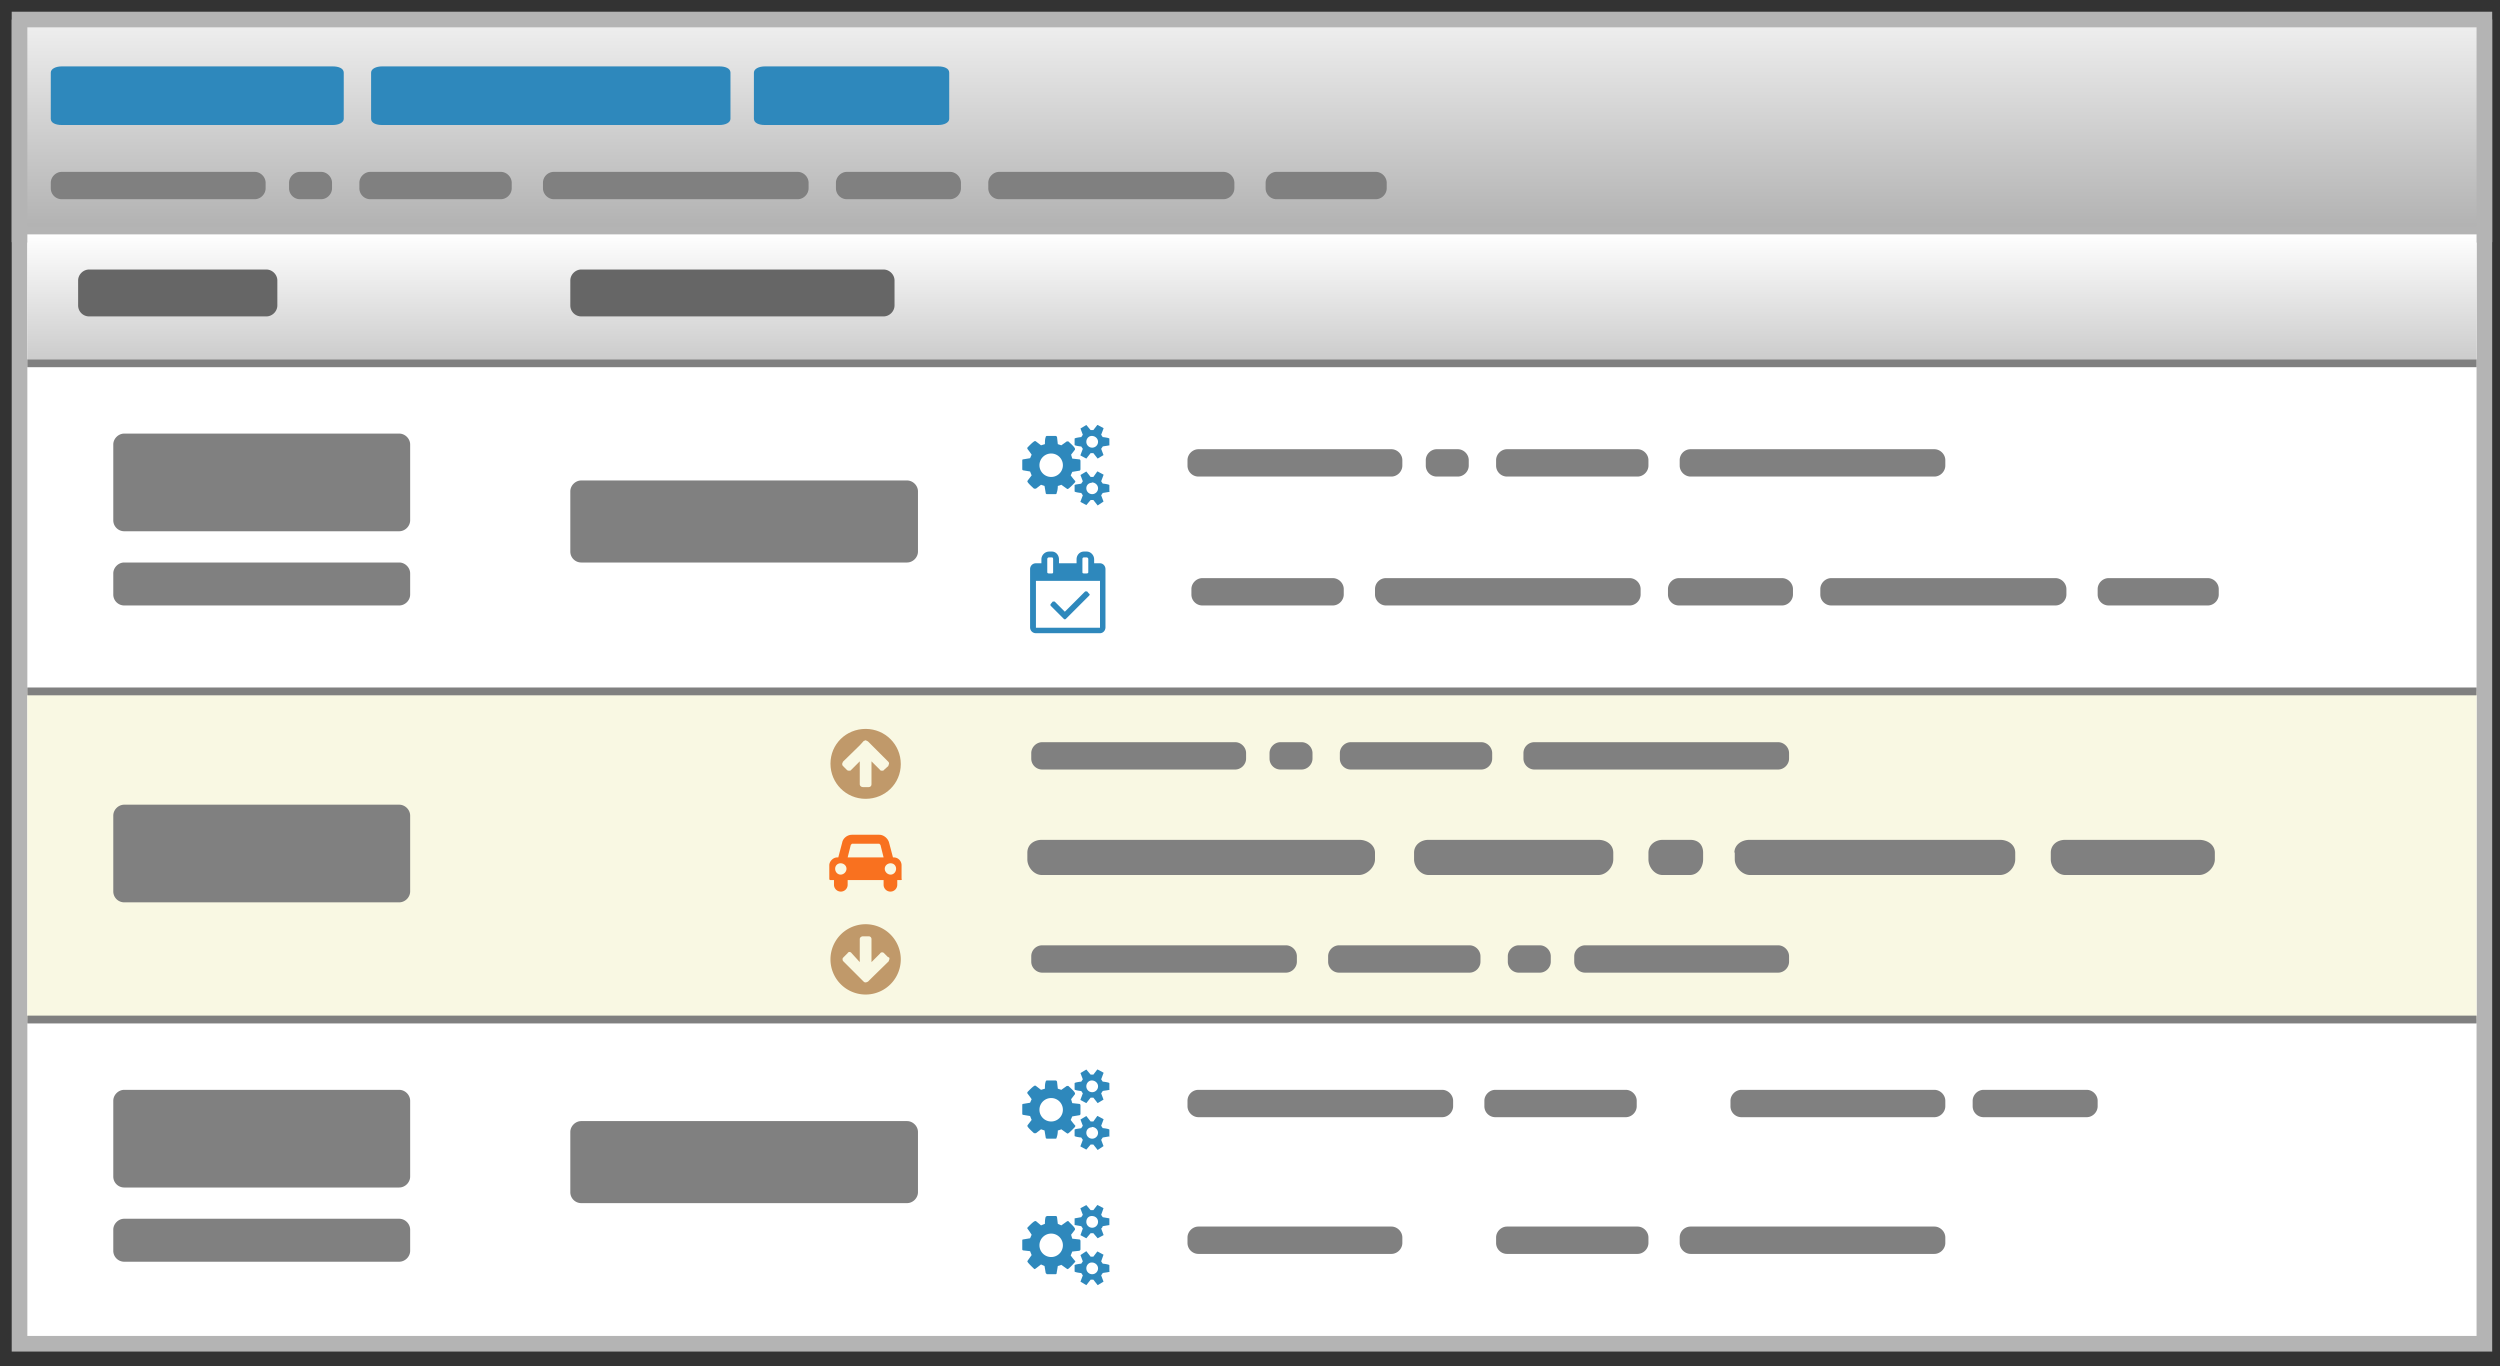
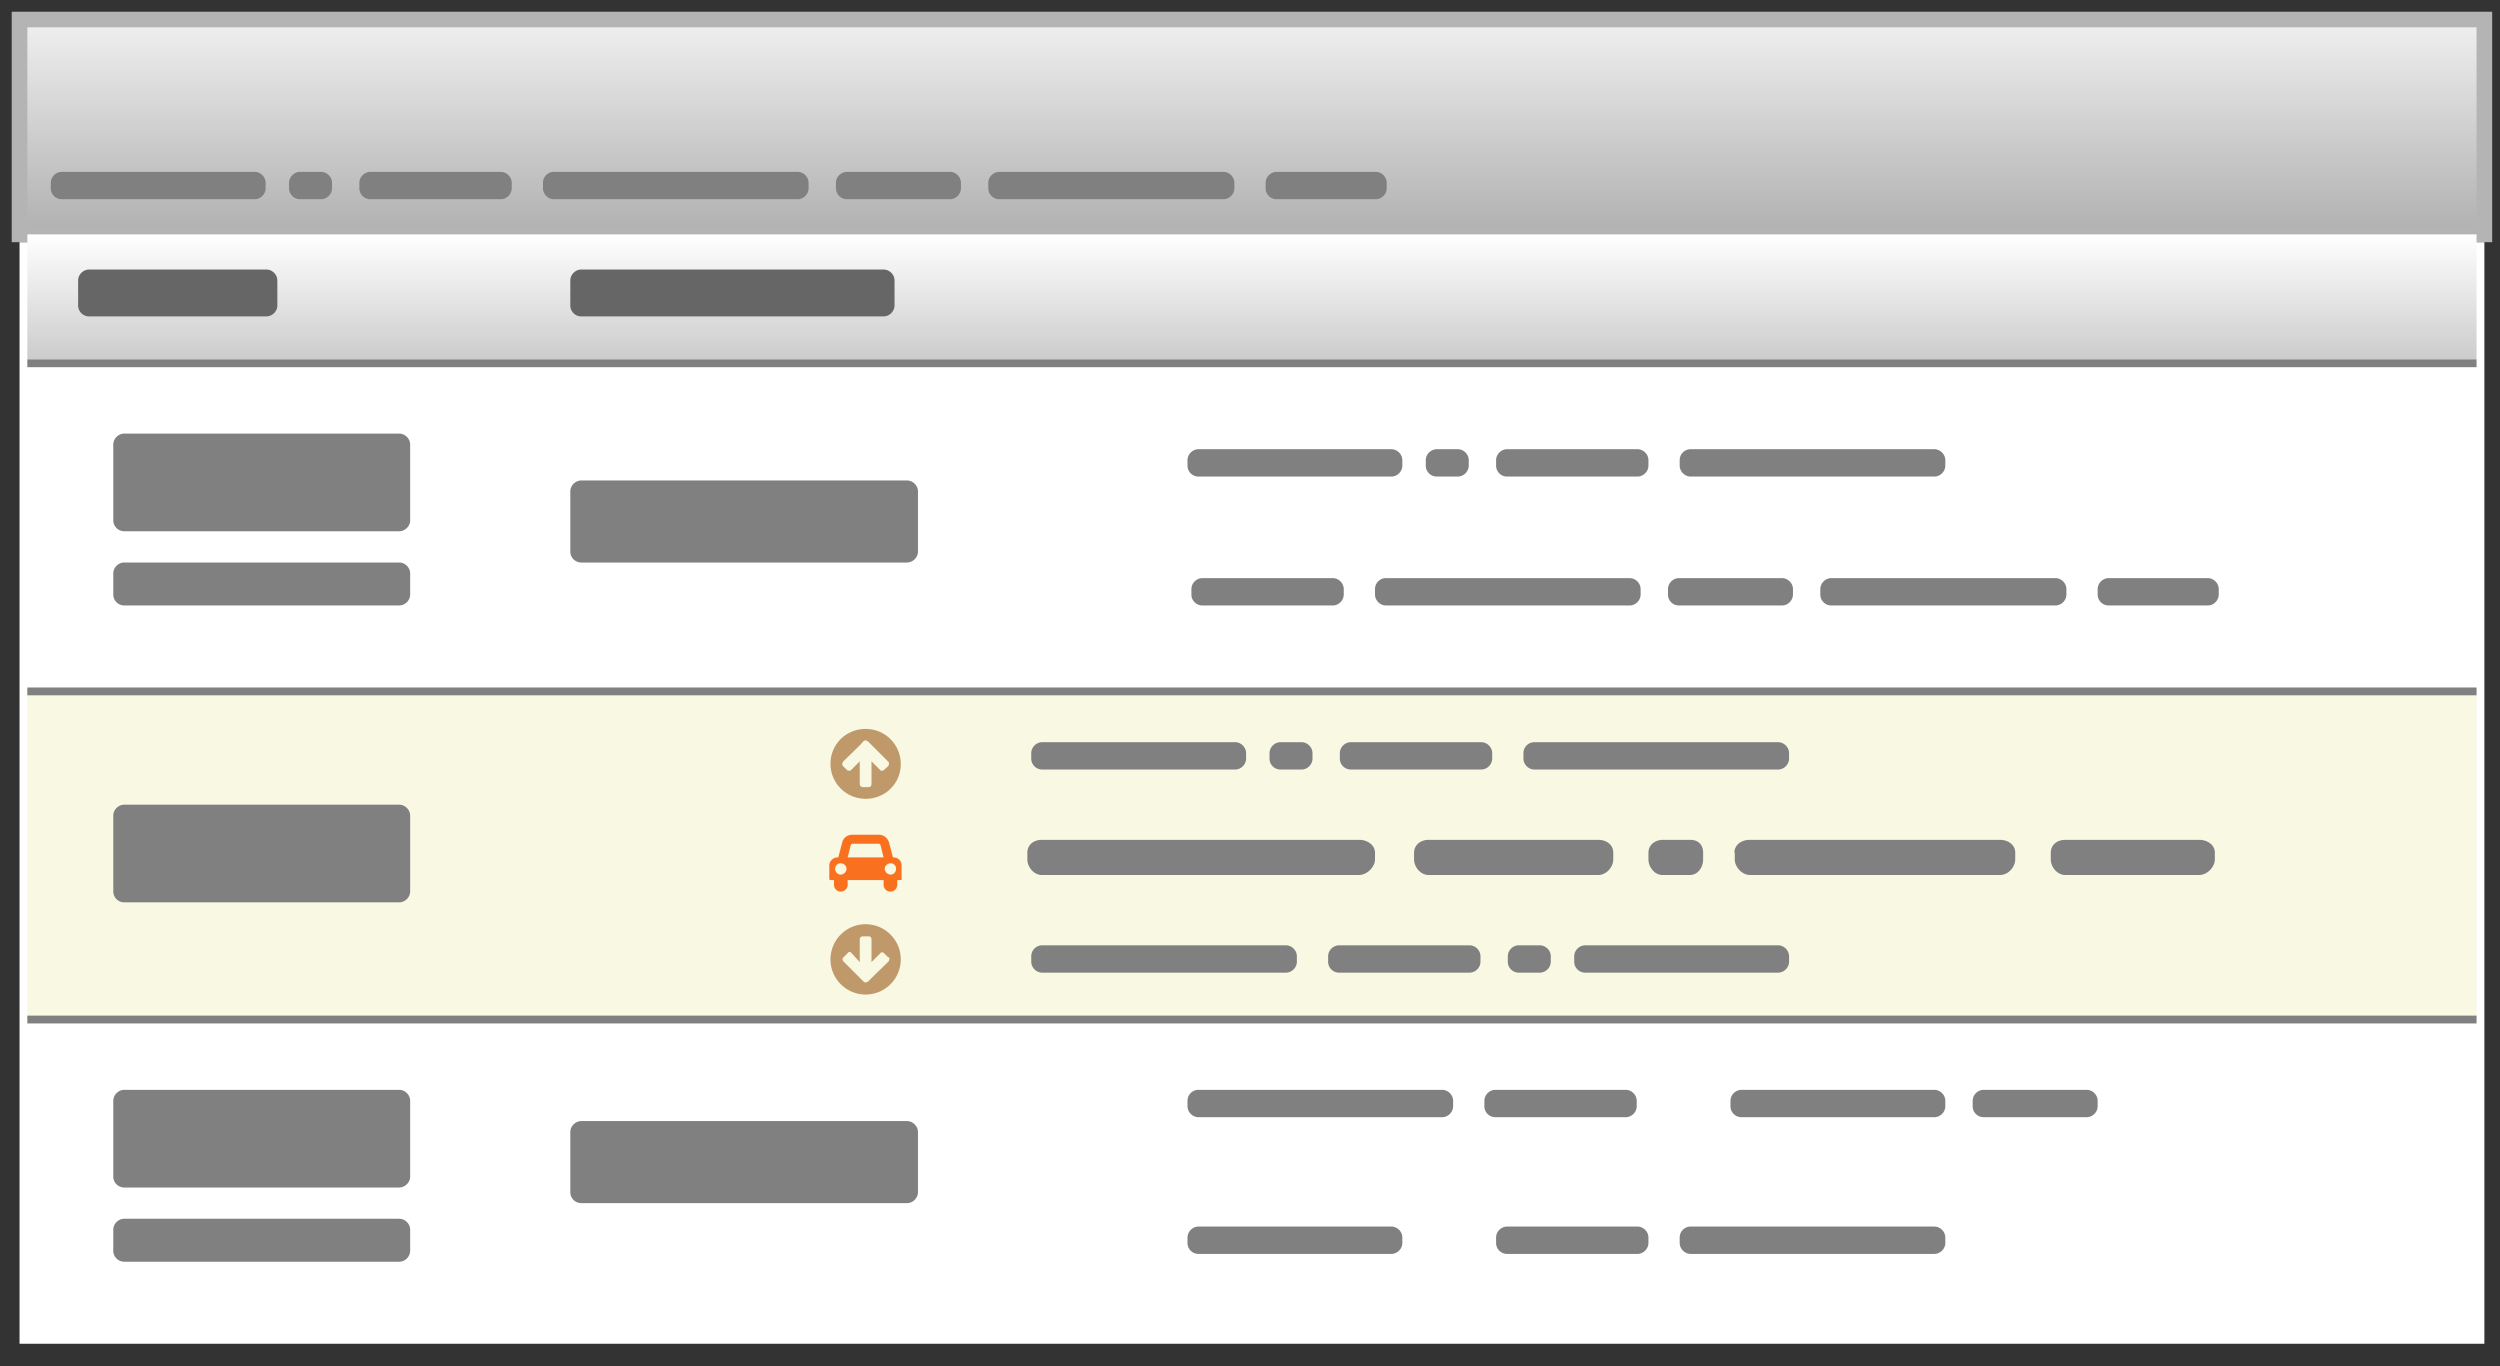
<svg xmlns="http://www.w3.org/2000/svg" viewBox="0 0 640 349.7">
  <rect x="0" y="0" width="640" height="349.7" fill="#333333" stroke="none" />
  <path fill="#FFF" d="M5 62h631v282H5z" />
-   <path fill="none" stroke="#B4B4B4" stroke-miterlimit="10" stroke-width="4" d="M5 7h631v337H5z" />
  <linearGradient id="a" x1="320.5" x2="320.5" y1="5" y2="60" gradientUnits="userSpaceOnUse">
    <stop offset="0" stop-color="#f0f0f0" />
    <stop offset="1" stop-color="#b0b0b0" />
  </linearGradient>
  <path fill="url(#a)" stroke="#B4B4B4" stroke-miterlimit="10" stroke-width="4" d="M5 5h631v55H5z" />
-   <path fill="#2E88BC" d="M88 30.4c0 1-1.3 1.6-2.8 1.6H15.8c-1.5 0-2.8-.5-2.8-1.6V18.6c0-1 1.3-1.6 2.8-1.6h69.4c1.5 0 2.8.5 2.8 1.6v11.8zM187 30.4c0 1-1.3 1.6-2.8 1.6H97.8c-1.5 0-2.8-.5-2.8-1.6V18.6c0-1 1.3-1.6 2.8-1.6h86.4c1.5 0 2.8.5 2.8 1.6v11.8zM243 30.4c0 1-1.3 1.6-2.8 1.6h-44.4c-1.5 0-2.8-.5-2.8-1.6V18.6c0-1 1.3-1.6 2.8-1.6h44.4c1.5 0 2.8.5 2.8 1.6v11.8z" />
  <path fill="gray" d="M68 48.2c0 1.5-1.3 2.8-2.8 2.8H15.8a2.8 2.8 0 01-2.8-2.8v-1.4c0-1.5 1.3-2.8 2.8-2.8h49.4c1.5 0 2.8 1.3 2.8 2.8v1.4zM85 48.2c0 1.5-1.3 2.8-2.8 2.8h-5.4a2.8 2.8 0 01-2.8-2.8v-1.4c0-1.5 1.3-2.8 2.8-2.8h5.4c1.5 0 2.8 1.3 2.8 2.8v1.4zM131 48.2c0 1.5-1.3 2.8-2.8 2.8H94.8a2.8 2.8 0 01-2.8-2.8v-1.4c0-1.5 1.3-2.8 2.8-2.8h33.4c1.5 0 2.8 1.3 2.8 2.8v1.4zM207 46.8c0-1.5-1.3-2.8-2.8-2.8h-62.4a2.8 2.8 0 00-2.8 2.8v1.4c0 1.5 1.3 2.8 2.8 2.8h62.4c1.5 0 2.8-1.3 2.8-2.8v-1.4zM246 48.2c0 1.5-1.3 2.8-2.8 2.8h-26.4a2.8 2.8 0 01-2.8-2.8v-1.4c0-1.5 1.3-2.8 2.8-2.8h26.4c1.5 0 2.8 1.3 2.8 2.8v1.4zM316 48.2c0 1.5-1.3 2.8-2.8 2.8h-57.4a2.8 2.8 0 01-2.8-2.8v-1.4c0-1.5 1.3-2.8 2.8-2.8h57.4c1.5 0 2.8 1.3 2.8 2.8v1.4zM355 48.2c0 1.5-1.3 2.8-2.8 2.8h-25.4a2.8 2.8 0 01-2.8-2.8v-1.4c0-1.5 1.3-2.8 2.8-2.8h25.4c1.5 0 2.8 1.3 2.8 2.8v1.4z" />
  <g>
    <linearGradient id="b" x1="320.5" x2="320.5" y1="60" y2="92" gradientUnits="userSpaceOnUse">
      <stop offset="0" stop-color="#fff" />
      <stop offset="1" stop-color="#ccc" />
    </linearGradient>
    <path fill="url(#b)" d="M7 60h627v32H7z" />
    <path fill="#F9F8E3" d="M7 177h627v84H7z" />
    <g fill="none" stroke="gray" stroke-miterlimit="10" stroke-width="2">
      <path d="M7 177h627M7 261h627M7 93h627" />
    </g>
    <path fill="#666" d="M71 78.2c0 1.5-1.3 2.8-2.8 2.8H22.8a2.8 2.8 0 01-2.8-2.8v-6.4c0-1.5 1.3-2.8 2.8-2.8h45.4c1.5 0 2.8 1.3 2.8 2.8v6.4zM229 78.2c0 1.5-1.3 2.8-2.8 2.8h-77.4a2.8 2.8 0 01-2.8-2.8v-6.4c0-1.5 1.3-2.8 2.8-2.8h77.4c1.5 0 2.8 1.3 2.8 2.8v6.4z" />
    <path fill="gray" d="M105 133.2c0 1.5-1.3 2.8-2.8 2.8H31.8a2.8 2.8 0 01-2.8-2.8v-19.4c0-1.5 1.3-2.8 2.8-2.8h70.4c1.5 0 2.8 1.3 2.8 2.8v19.4zM105 152.2c0 1.5-1.3 2.8-2.8 2.8H31.8a2.8 2.8 0 01-2.8-2.8v-5.4c0-1.5 1.3-2.8 2.8-2.8h70.4c1.5 0 2.8 1.3 2.8 2.8v5.4zM105 228.2c0 1.5-1.3 2.8-2.8 2.8H31.8a2.8 2.8 0 01-2.8-2.8v-19.4c0-1.5 1.3-2.8 2.8-2.8h70.4c1.5 0 2.8 1.3 2.8 2.8v19.4zM105 301.2c0 1.5-1.3 2.8-2.8 2.8H31.8a2.8 2.8 0 01-2.8-2.8v-19.4c0-1.5 1.3-2.8 2.8-2.8h70.4c1.5 0 2.8 1.3 2.8 2.8v19.4zM105 320.2c0 1.5-1.3 2.8-2.8 2.8H31.8a2.8 2.8 0 01-2.8-2.8v-5.4c0-1.5 1.3-2.8 2.8-2.8h70.4c1.5 0 2.8 1.3 2.8 2.8v5.4zM235 141.2c0 1.5-1.3 2.8-2.8 2.8h-83.4a2.8 2.8 0 01-2.8-2.8v-15.4c0-1.5 1.3-2.8 2.8-2.8h83.4c1.5 0 2.8 1.3 2.8 2.8v15.4zM235 305.2c0 1.5-1.3 2.8-2.8 2.8h-83.4a2.8 2.8 0 01-2.8-2.8v-15.4c0-1.5 1.3-2.8 2.8-2.8h83.4c1.5 0 2.8 1.3 2.8 2.8v15.4z" />
    <path fill="#C0996A" d="M221.6 204.5c-5 0-9-4-9-9s4-8.9 9-8.9 9 4 9 9-4 8.9-9 8.9zm5.8-9.5l-4.2-4.2-1-1-.6-.3-.5.2-1 1.1-4.3 4.2-.2.5c0 .2 0 .4.2.6l1 1c.2.2.4.2.6.2.2 0 .4 0 .5-.2l2.2-2.2v5.9c0 .4.4.7.8.7h1.5c.4 0 .7-.3.7-.7v-5.9l2.2 2.2c.1.2.3.2.5.2s.4 0 .5-.2l1.1-1 .2-.6c0-.2 0-.3-.2-.5z" />
    <path fill="#F9711F" d="M230.9 225c0 .2-.2.3-.3.3h-.9v1.2a1.7 1.7 0 01-3.5 0v-1.2H217v1.2a1.7 1.7 0 01-3.5 0v-1.2h-.9a.3.3 0 01-.3-.3v-3.5c0-1 1-2 2-2h.3l1-3.8c.2-1.1 1.3-2 2.5-2h7c1.1 0 2.2.9 2.5 2l1 3.8h.2c1.2 0 2 1 2 2v3.5zm-15.7-4c-.8 0-1.4.6-1.4 1.4 0 .8.6 1.5 1.4 1.5.8 0 1.5-.7 1.5-1.5s-.7-1.4-1.5-1.4zm11-1.5l-.8-3.2-.3-.3h-7l-.3.3-.8 3.2h9.2zm1.8 1.5c-.8 0-1.5.6-1.5 1.4 0 .8.7 1.5 1.5 1.5s1.4-.7 1.4-1.5-.6-1.4-1.4-1.4z" />
    <path fill="#C0996A" d="M221.6 254.6a9 9 0 110-18 9 9 0 010 18zm5.8-9.5l-1-1a.7.7 0 00-.6-.3c-.2 0-.4.1-.5.3l-2.2 2.2v-5.9c0-.4-.3-.7-.7-.7h-1.5c-.4 0-.8.3-.8.7v5.9L218 244a.7.7 0 00-.5-.3c-.2 0-.4.1-.5.3l-1 1c-.2.2-.3.3-.3.5s0 .4.2.6l4.2 4.2 1 1c.2.2.4.2.6.2l.5-.2 1-1 4.3-4.2.2-.6c0-.2 0-.3-.2-.5z" />
-     <path fill="#2E88BC" d="M283 160.6c0 .8-.6 1.5-1.4 1.5h-16.4c-.9 0-1.5-.7-1.5-1.5v-14.9c0-.8.6-1.5 1.5-1.5h1.4v-1c0-1.1.9-2 2-2h.7c1 0 1.8.9 1.8 2v1h4.5v-1c0-1.1.8-2 1.9-2h.7c1 0 1.9.9 1.9 2v1h1.5c.8 0 1.4.7 1.4 1.5v15zm-1.4 0v-11.9h-16.4v12h16.4zm-12-17.5c0-.2-.1-.4-.3-.4h-.8c-.2 0-.4.2-.4.4v3.4c0 .2.2.3.4.3h.8c.2 0 .3-.1.3-.3V143zm3.3 15.3c-.2.2-.4.2-.6 0l-3.3-3.3a.4.4 0 010-.5l.5-.6h.5l2.6 2.6 5.2-5.2h.5l.5.6c.2 0 .2.3 0 .5l-6 6zm5.7-15.3c0-.2-.2-.4-.4-.4h-.7c-.3 0-.4.2-.4.4v3.4c0 .2.1.3.4.3h.7c.2 0 .4-.1.4-.3V143zM276.6 285.1c0 .2-.1.4-.3.4l-1.8.3-.4.9a18.8 18.8 0 001.2 1.5l-.1.3c-.3.3-1.6 1.7-1.9 1.7l-.2-.1-1.4-1a5 5 0 01-.9.3c0 .6-.1 1.3-.3 1.8 0 .2-.1.3-.3.3H268c-.1 0-.3-.1-.3-.3l-.3-1.8-.9-.3-1.3 1h-.3-.2c-.3-.3-1.7-1.5-1.7-1.9l.1-.2 1-1.3-.4-1-1.8-.3c-.1 0-.2-.1-.2-.3V283c0-.2 0-.4.2-.4l1.8-.3.4-.9a18.8 18.8 0 00-1.1-1.5v-.3c.3-.3 1.6-1.7 2-1.7l.2.1 1.3 1 1-.3c0-.6 0-1.3.2-1.8 0-.2.2-.3.3-.3h2.2c.2 0 .3.1.4.3l.2 1.8.9.3 1.4-1h.4c.3.3 1.7 1.5 1.7 1.9v.2l-1 1.3.3 1 1.8.2c.2 0 .3.2.3.4v2.1zm-7.5-4a3 3 0 000 6 3 3 0 000-6zm15-2.2c0 .2-1.6.3-1.8.4l-.4.6.6 1.6-1.5.9-1.1-1.4h-.7l-1.1 1.4-1.5-.8v-.1l.6-1.6-.4-.6c-.2 0-1.7-.2-1.7-.4v-1.6c0-.2 1.5-.4 1.7-.4l.4-.6-.6-1.6 1.5-.9 1.1 1.3h.7l1-1.3h.1l1.5.8v.1l-.6 1.6.4.6c.2 0 1.7.2 1.7.4v1.6zm0 12l-1.8.3-.4.6.6 1.6-1.5 1-1.1-1.4h-.7l-1.1 1.3-1.5-.8v-.1l.6-1.6-.4-.6c-.2 0-1.7-.2-1.7-.4v-1.6c0-.2 1.5-.3 1.7-.4l.4-.6-.6-1.6 1.5-.9 1.1 1.4h.7l1-1.4h.1l1.5.8v.1l-.6 1.6.4.6c.2 0 1.7.2 1.7.4v1.6zm-4.6-14.3c-.8 0-1.4.7-1.4 1.5a1.5 1.5 0 003 0c0-.8-.7-1.5-1.6-1.5zm0 12c-.8 0-1.4.6-1.4 1.4a1.5 1.5 0 003 0c0-.8-.7-1.5-1.6-1.5zM276.6 120.1c0 .2-.1.4-.3.4l-1.8.3-.4.9a18.8 18.8 0 001.2 1.5l-.1.3c-.3.3-1.6 1.7-1.9 1.7l-.2-.1-1.4-1a5 5 0 01-.9.3c0 .6-.1 1.3-.3 1.8 0 .2-.1.3-.3.3H268c-.1 0-.3-.1-.3-.3l-.3-1.8-.9-.3-1.3 1h-.3-.2c-.3-.3-1.7-1.5-1.7-1.9l.1-.2 1-1.3-.4-1-1.8-.3a.3.3 0 01-.2-.3V118c0-.2 0-.4.2-.4l1.8-.3.4-.9a18.8 18.8 0 00-1.1-1.5v-.3c.3-.3 1.6-1.7 2-1.7l.2.1 1.3 1 1-.3c0-.6 0-1.3.2-1.8 0-.2.2-.3.3-.3h2.2c.2 0 .3.1.4.3l.2 1.8.9.3 1.4-1h.4c.3.3 1.7 1.5 1.7 1.9v.2l-1 1.3.3 1 1.8.2c.2 0 .3.2.3.4v2.1zm-7.5-4a3 3 0 000 6 3 3 0 000-6zm15-2.2c0 .2-1.6.3-1.8.4l-.4.6.6 1.6-1.5.9-1.1-1.4h-.7l-1.1 1.4-1.5-.8v-.1l.6-1.6-.4-.6c-.2 0-1.7-.2-1.7-.4v-1.6c0-.2 1.5-.4 1.7-.4l.4-.6-.6-1.6 1.5-.9 1.1 1.3h.7l1-1.3h.1l1.5.8v.1l-.6 1.6.4.6c.2 0 1.7.2 1.7.4v1.6zm0 12l-1.8.3-.4.6.6 1.6-1.5 1-1.1-1.4h-.7l-1.1 1.3-1.5-.8v-.1l.6-1.6-.4-.6c-.2 0-1.7-.2-1.7-.4v-1.6c0-.2 1.5-.3 1.7-.4l.4-.6-.6-1.6 1.5-.9 1.1 1.4h.7l1-1.4h.1l1.5.8v.1l-.6 1.6.4.6c.2 0 1.7.2 1.7.4v1.6zm-4.6-14.3c-.8 0-1.4.7-1.4 1.5a1.5 1.5 0 003 0c0-.8-.7-1.5-1.6-1.5zm0 12c-.8 0-1.4.6-1.4 1.4a1.5 1.5 0 003 0c0-.8-.7-1.5-1.6-1.5zM276.6 319.8c0 .2-.1.3-.3.4l-1.8.2-.4 1a18.8 18.8 0 001.2 1.5l-.1.2c-.3.3-1.6 1.8-1.9 1.8l-.2-.1-1.4-1a5 5 0 01-.9.3l-.3 1.8c0 .2-.1.3-.3.3H268l-.3-.3-.3-1.8-.9-.4-1.3 1-.3.2-.2-.1c-.3-.3-1.7-1.6-1.7-1.9l.1-.2 1-1.4-.4-1-1.8-.2a.3.3 0 01-.2-.3v-2.2c0-.1 0-.3.2-.3l1.8-.3.4-.9a18.8 18.8 0 00-1.1-1.6v-.2c.3-.3 1.6-1.7 2-1.7h.2l1.3 1.1 1-.4c0-.5 0-1.2.2-1.8l.3-.2h2.2c.2 0 .3 0 .4.3l.2 1.7.9.4 1.4-1 .2-.1h.2c.3.4 1.7 1.6 1.7 2v.2l-1 1.3.3 1 1.8.2c.2 0 .3.2.3.4v2.1zm-7.5-4a3 3 0 100 6 3 3 0 000-6zm15-2.2l-1.8.3c-.1.3-.2.5-.4.6l.6 1.6v.1l-1.5.8-1.1-1.3h-.7l-1.1 1.3-1.5-.8.6-1.7-.4-.6-1.7-.3v-1.7l1.7-.3.4-.6-.6-1.6v-.1l1.5-.8 1.1 1.3h.7l1-1.3h.1l1.5.8-.6 1.7.4.6 1.7.3v1.7zm0 11.9c0 .2-1.6.3-1.8.4l-.4.6.6 1.6-1.5.9-1.1-1.4h-.7l-1.1 1.4-1.5-.9.6-1.6-.4-.6c-.2 0-1.7-.2-1.7-.4v-1.6c0-.2 1.5-.4 1.7-.4l.4-.6-.6-1.6 1.5-1 1.1 1.4h.7l1-1.3h.1l1.5.8-.6 1.7.4.6c.2 0 1.7.2 1.7.4v1.6zm-4.6-14.2c-.8 0-1.4.6-1.4 1.5a1.5 1.5 0 003 0c0-.9-.7-1.5-1.6-1.5zm0 11.9c-.8 0-1.4.7-1.4 1.5a1.5 1.5 0 003 0c0-.8-.7-1.5-1.6-1.5z" />
    <path fill="gray" d="M359 119.2c0 1.5-1.3 2.8-2.8 2.8h-49.4a2.8 2.8 0 01-2.8-2.8v-1.4c0-1.5 1.3-2.8 2.8-2.8h49.4c1.5 0 2.8 1.3 2.8 2.8v1.4zM376 119.2c0 1.5-1.3 2.8-2.8 2.8h-5.4a2.8 2.8 0 01-2.8-2.8v-1.4c0-1.5 1.3-2.8 2.8-2.8h5.4c1.5 0 2.8 1.3 2.8 2.8v1.4zM422 119.2c0 1.5-1.3 2.8-2.8 2.8h-33.4a2.8 2.8 0 01-2.8-2.8v-1.4c0-1.5 1.3-2.8 2.8-2.8h33.4c1.5 0 2.8 1.3 2.8 2.8v1.4zM498 117.8c0-1.5-1.3-2.8-2.8-2.8h-62.4a2.8 2.8 0 00-2.8 2.8v1.4c0 1.5 1.3 2.8 2.8 2.8h62.4c1.5 0 2.8-1.3 2.8-2.8v-1.4zM319 194.2c0 1.5-1.3 2.8-2.8 2.8h-49.4a2.8 2.8 0 01-2.8-2.8v-1.4c0-1.5 1.3-2.8 2.8-2.8h49.4c1.5 0 2.8 1.3 2.8 2.8v1.4zM336 194.2c0 1.5-1.3 2.8-2.8 2.8h-5.4a2.8 2.8 0 01-2.8-2.8v-1.4c0-1.5 1.3-2.8 2.8-2.8h5.4c1.5 0 2.8 1.3 2.8 2.8v1.4zM382 194.2c0 1.5-1.3 2.8-2.8 2.8h-33.4a2.8 2.8 0 01-2.8-2.8v-1.4c0-1.5 1.3-2.8 2.8-2.8h33.4c1.5 0 2.8 1.3 2.8 2.8v1.4zM458 192.8c0-1.5-1.3-2.8-2.8-2.8h-62.4a2.8 2.8 0 00-2.8 2.8v1.4c0 1.5 1.3 2.8 2.8 2.8h62.4c1.5 0 2.8-1.3 2.8-2.8v-1.4zM403 244.8c0-1.5 1.3-2.8 2.8-2.8h49.4c1.5 0 2.8 1.3 2.8 2.8v1.4c0 1.5-1.3 2.8-2.8 2.8h-49.4a2.8 2.8 0 01-2.8-2.8v-1.4zM386 244.8c0-1.5 1.3-2.8 2.8-2.8h5.4c1.5 0 2.8 1.3 2.8 2.8v1.4c0 1.5-1.3 2.8-2.8 2.8h-5.4a2.8 2.8 0 01-2.8-2.8v-1.4zM340 244.8c0-1.5 1.3-2.8 2.8-2.8h33.4c1.5 0 2.8 1.3 2.8 2.8v1.4c0 1.5-1.3 2.8-2.8 2.8h-33.4a2.8 2.8 0 01-2.8-2.8v-1.4zM264 246.2c0 1.5 1.3 2.8 2.8 2.8h62.4c1.5 0 2.8-1.3 2.8-2.8v-1.4c0-1.5-1.3-2.8-2.8-2.8h-62.4a2.8 2.8 0 00-2.8 2.8v1.4zM359 318.2c0 1.5-1.3 2.8-2.8 2.8h-49.4a2.8 2.8 0 01-2.8-2.8v-1.4c0-1.5 1.3-2.8 2.8-2.8h49.4c1.5 0 2.8 1.3 2.8 2.8v1.4zM422 318.2c0 1.5-1.3 2.8-2.8 2.8h-33.4a2.8 2.8 0 01-2.8-2.8v-1.4c0-1.5 1.3-2.8 2.8-2.8h33.4c1.5 0 2.8 1.3 2.8 2.8v1.4zM498 316.8c0-1.5-1.3-2.8-2.8-2.8h-62.4a2.8 2.8 0 00-2.8 2.8v1.4c0 1.5 1.3 2.8 2.8 2.8h62.4c1.5 0 2.8-1.3 2.8-2.8v-1.4zM344 152.2c0 1.5-1.3 2.8-2.8 2.8h-33.4a2.8 2.8 0 01-2.8-2.8v-1.4c0-1.5 1.3-2.8 2.8-2.8h33.4c1.5 0 2.8 1.3 2.8 2.8v1.4zM420 150.8c0-1.5-1.3-2.8-2.8-2.8h-62.4a2.8 2.8 0 00-2.8 2.8v1.4c0 1.5 1.3 2.8 2.8 2.8h62.4c1.5 0 2.8-1.3 2.8-2.8v-1.4zM459 152.2c0 1.5-1.3 2.8-2.8 2.8h-26.4a2.8 2.8 0 01-2.8-2.8v-1.4c0-1.5 1.3-2.8 2.8-2.8h26.4c1.5 0 2.8 1.3 2.8 2.8v1.4zM529 152.2c0 1.5-1.3 2.8-2.8 2.8h-57.4a2.8 2.8 0 01-2.8-2.8v-1.4c0-1.5 1.3-2.8 2.8-2.8h57.4c1.5 0 2.8 1.3 2.8 2.8v1.4zM525 218.3c0-2 1.6-3.3 3.7-3.3H563c2 0 4 1.2 4 3.3v1.7c0 2-2 4-4 4h-34.3c-2 0-3.7-2-3.7-4v-1.8zM568 152.2c0 1.5-1.3 2.8-2.8 2.8h-25.4a2.8 2.8 0 01-2.8-2.8v-1.4c0-1.5 1.3-2.8 2.8-2.8h25.4c1.5 0 2.8 1.3 2.8 2.8v1.4zM444 218.3c0-2 1.8-3.3 3.9-3.3H512c2 0 3.9 1.2 3.9 3.3v1.7c0 2-1.8 4-3.9 4H448c-2 0-3.9-2-3.9-4v-1.8zM422 218.3c0-2 1.7-3.3 3.7-3.3h7c2 0 3.3 1.2 3.3 3.3v1.7c0 2-1.3 4-3.4 4h-7c-2 0-3.6-2-3.6-4v-1.8zM362 218.3c0-2 1.7-3.3 3.7-3.3h43.5c2 0 3.8 1.2 3.8 3.3v1.7c0 2-1.8 4-3.8 4h-43.5c-2 0-3.7-2-3.7-4v-1.8zM263 220c0 2 1.7 4 3.7 4h81.2c2 0 4.1-2 4.1-4v-1.7c0-2-2-3.3-4-3.3h-81.3c-2 0-3.7 1.2-3.7 3.3v1.7zM505 281.8c0-1.5 1.3-2.8 2.8-2.8h26.4c1.5 0 2.8 1.3 2.8 2.8v1.4c0 1.5-1.3 2.8-2.8 2.8h-26.4a2.8 2.8 0 01-2.8-2.8v-1.4zM443 281.8c0-1.5 1.3-2.8 2.8-2.8h49.4c1.5 0 2.8 1.3 2.8 2.8v1.4c0 1.5-1.3 2.8-2.8 2.8h-49.4a2.8 2.8 0 01-2.8-2.8v-1.4zM380 281.8c0-1.5 1.3-2.8 2.8-2.8h33.4c1.5 0 2.8 1.3 2.8 2.8v1.4c0 1.5-1.3 2.8-2.8 2.8h-33.4a2.8 2.8 0 01-2.8-2.8v-1.4zM304 283.2c0 1.5 1.3 2.8 2.8 2.8h62.4c1.5 0 2.8-1.3 2.8-2.8v-1.4c0-1.5-1.3-2.8-2.8-2.8h-62.4a2.8 2.8 0 00-2.8 2.8v1.4z" />
  </g>
</svg>